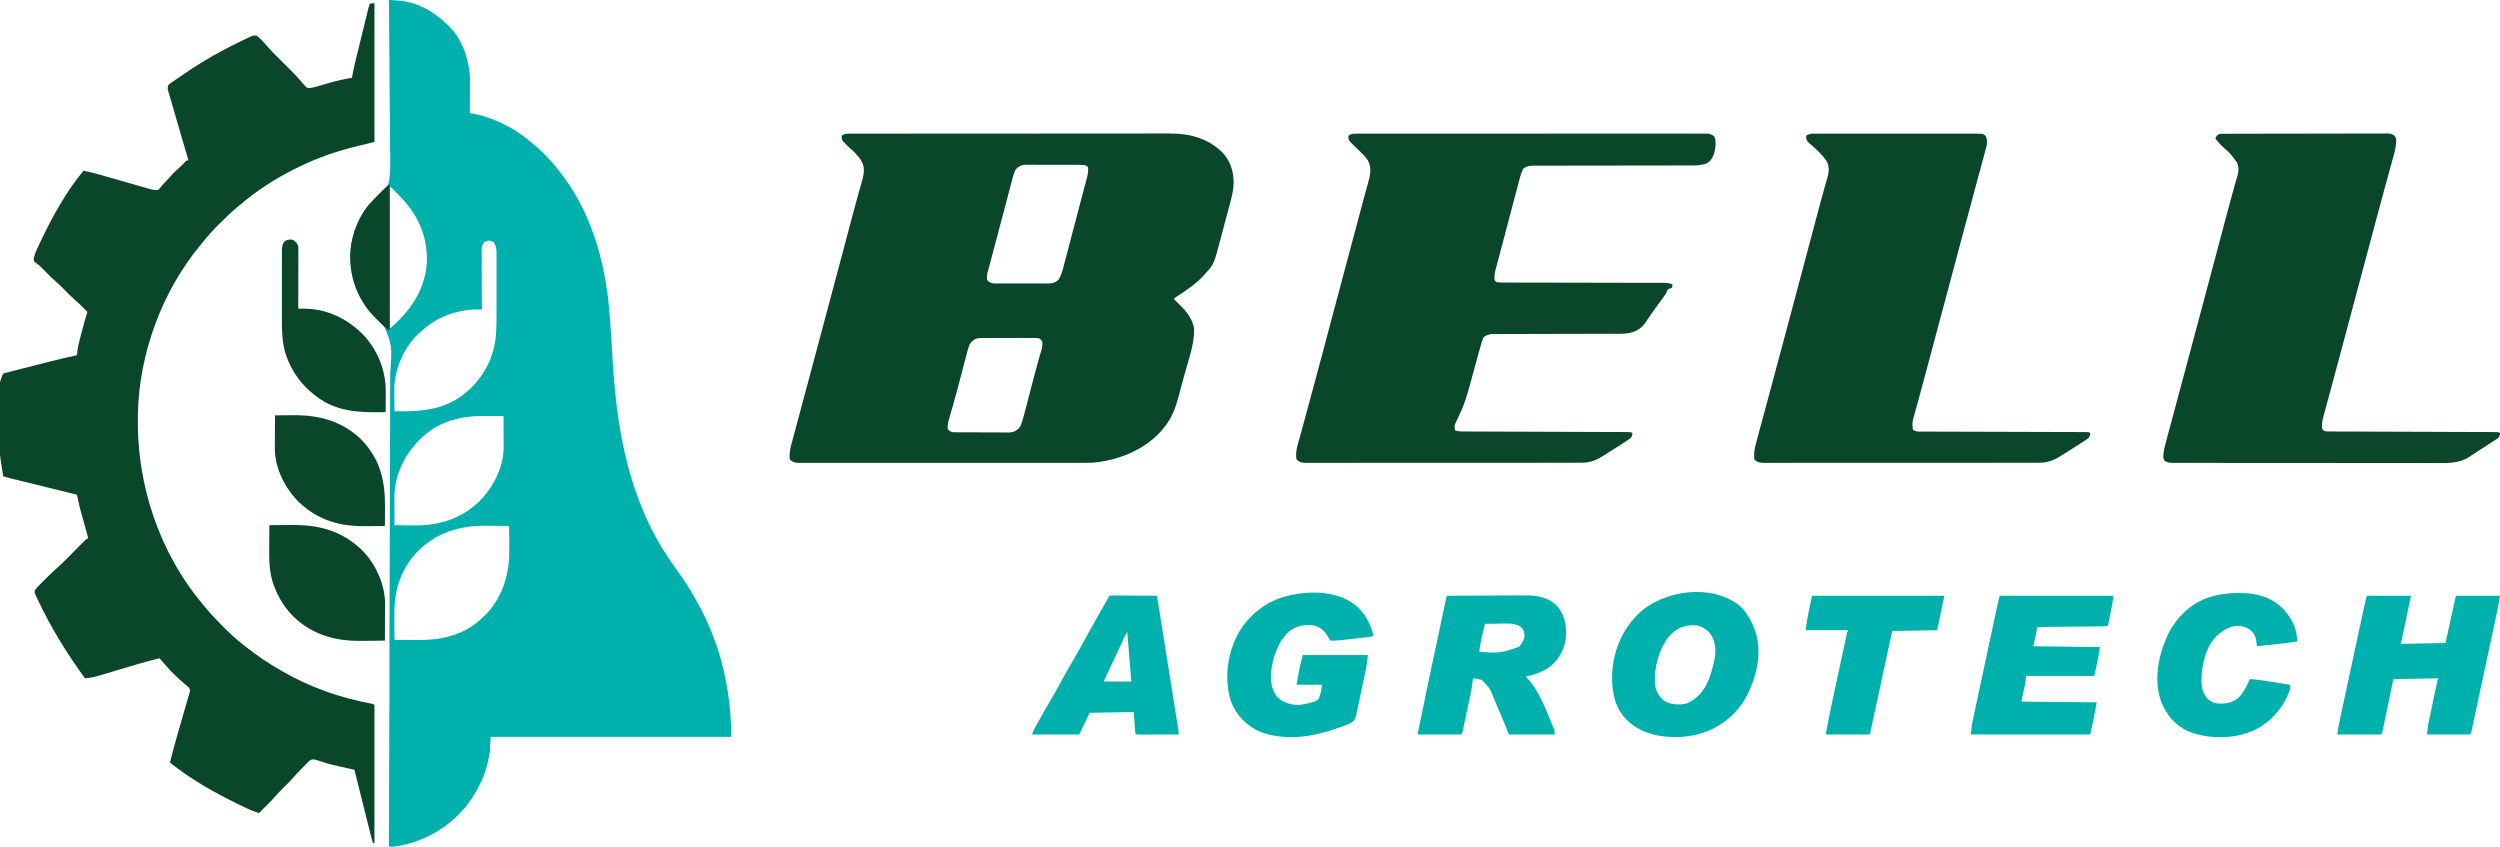
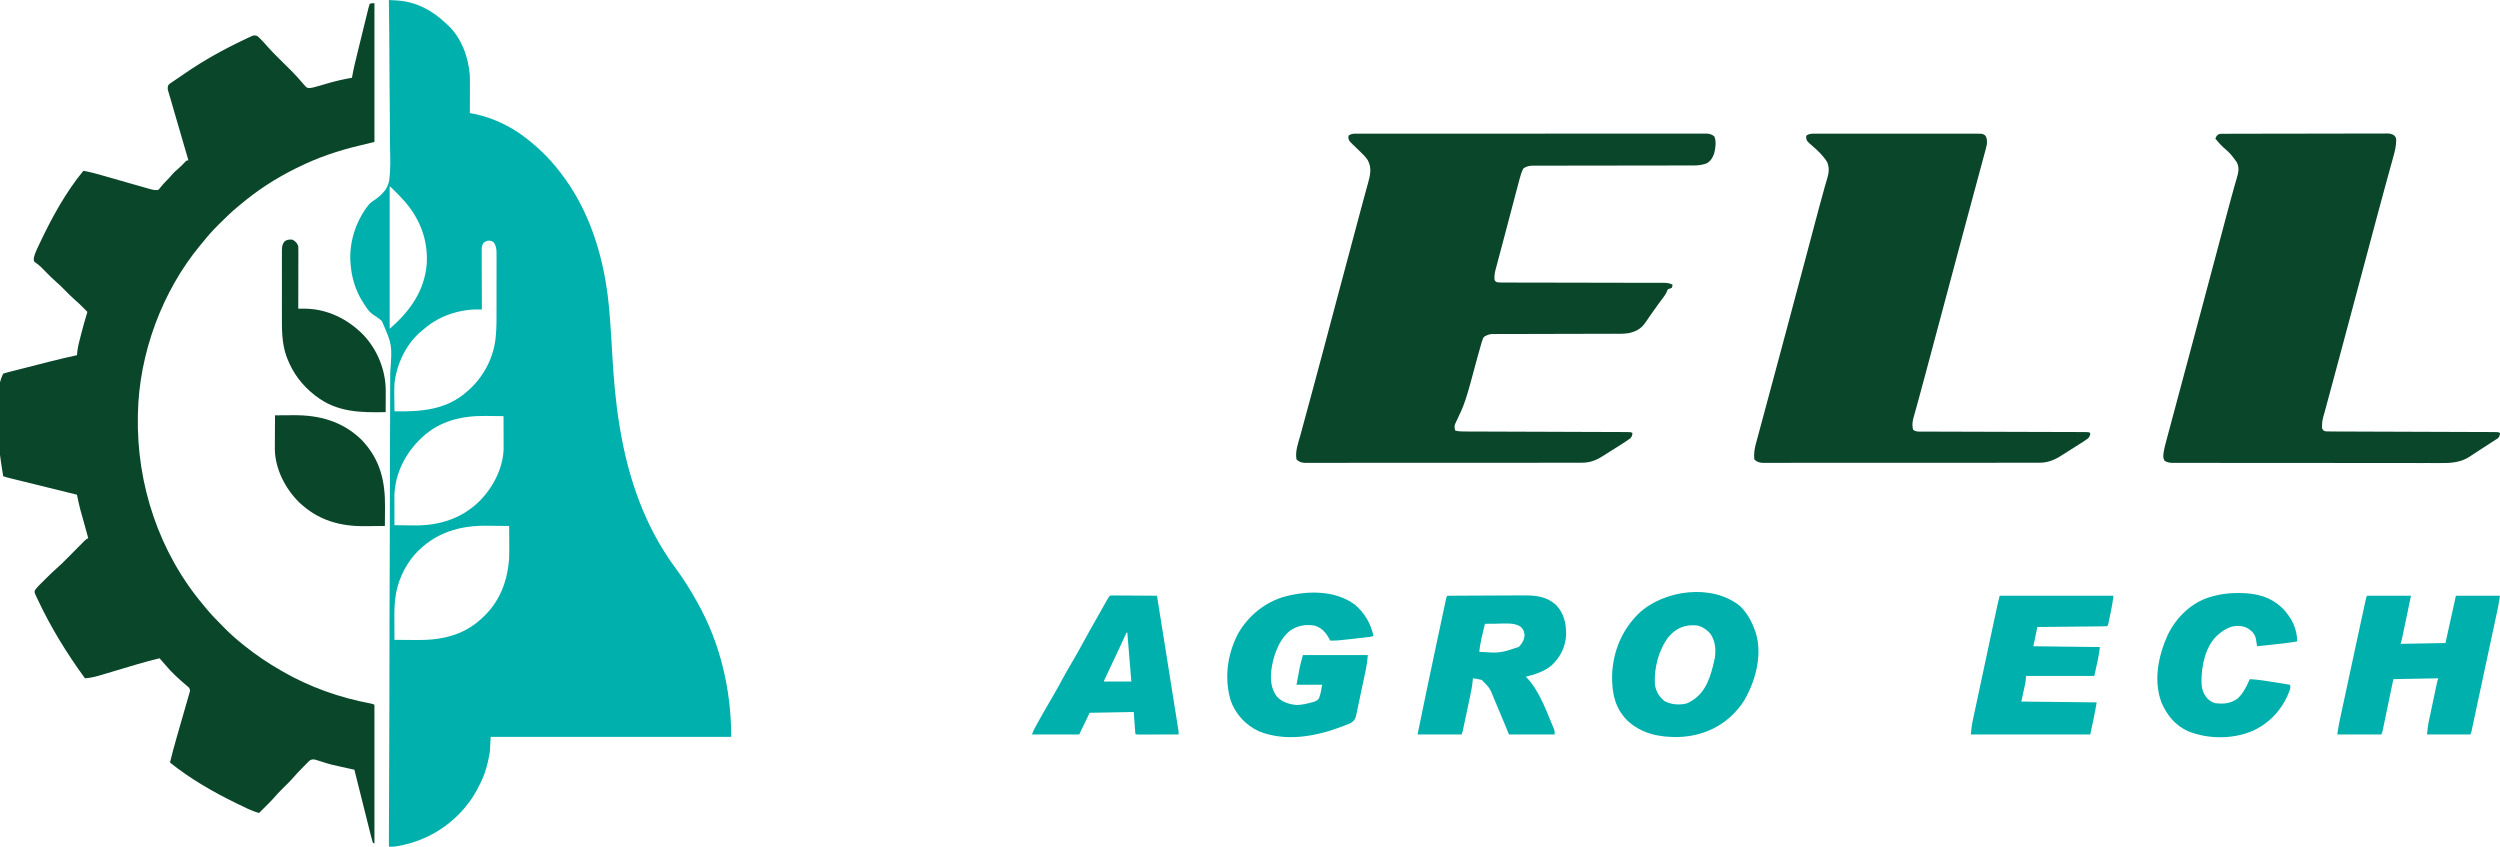
<svg xmlns="http://www.w3.org/2000/svg" version="1.1" width="3118" height="1056">
  <path d="M0 0 C2.569 0.149 5.137 0.301 7.705 0.455 C8.429 0.496 9.152 0.538 9.898 0.581 C33.677 2.02 53.957 12.711 71 29 C71.675 29.601 72.351 30.201 73.047 30.82 C90.413 46.867 99.154 70.869 101 94 C101.123 97.721 101.117 101.437 101.098 105.16 C101.096 106.706 101.096 106.706 101.093 108.283 C101.088 111.543 101.075 114.803 101.062 118.062 C101.057 120.286 101.053 122.509 101.049 124.732 C101.038 130.155 101.021 135.577 101 141 C101.67 141.129 102.34 141.258 103.03 141.392 C104.362 141.652 104.362 141.652 105.72 141.918 C106.597 142.089 107.473 142.259 108.376 142.435 C129.033 146.882 151.255 157.196 168 170 C168.536 170.4 169.071 170.8 169.623 171.212 C188.905 185.642 205.037 202.406 219 222 C219.425 222.589 219.85 223.179 220.288 223.786 C253.136 269.693 269.272 326.784 274.461 382.379 C274.524 383.055 274.588 383.731 274.653 384.427 C275.723 395.925 276.541 407.432 277.246 418.957 C277.296 419.765 277.345 420.574 277.396 421.407 C277.851 428.868 278.294 436.33 278.727 443.792 C280.439 473.167 282.893 502.454 287.75 531.5 C287.933 532.613 287.933 532.613 288.12 533.748 C298.593 596.906 319.448 657.25 357.821 708.953 C367.542 722.086 376.041 735.733 384 750 C384.423 750.752 384.846 751.505 385.281 752.28 C413.654 803.118 427 861.004 427 919 C328 919 229 919 127 919 C126.67 924.94 126.34 930.88 126 937 C125.375 940.99 124.725 944.779 123.812 948.688 C123.59 949.662 123.368 950.636 123.139 951.64 C121.196 959.808 118.656 967.421 115 975 C114.643 975.747 114.286 976.495 113.917 977.265 C108.651 988.123 102.864 997.825 95 1007 C94.571 1007.506 94.142 1008.012 93.7 1008.533 C71.317 1034.724 40.102 1051.35 6 1056 C4 1056.019 2 1056.022 0 1056 C0.003 1055.444 0.005 1054.889 0.008 1054.316 C0.286 993.791 0.537 933.266 0.646 872.741 C0.647 871.836 0.649 870.931 0.65 869.999 C0.686 850.332 0.716 830.665 0.741 810.998 C0.754 801.353 0.767 791.707 0.781 782.062 C0.783 780.622 0.783 780.622 0.785 779.154 C0.831 748.072 0.947 716.991 1.101 685.909 C1.259 653.956 1.344 622.002 1.339 590.048 C1.339 585.53 1.339 581.011 1.339 576.493 C1.34 575.603 1.34 574.714 1.34 573.798 C1.344 559.512 1.423 545.227 1.531 530.942 C1.639 516.562 1.665 502.184 1.611 487.804 C1.584 480.018 1.592 472.237 1.7 464.452 C4.203 430.216 4.203 430.216 -8.661 400.515 C-12.224 397.175 -16.194 394.532 -20.333 391.955 C-25.011 388.526 -27.924 383.845 -31 379 C-31.635 378.013 -32.271 377.026 -32.925 376.01 C-42.362 361.035 -47.116 343.603 -48 326 C-48.041 325.313 -48.083 324.626 -48.125 323.918 C-48.881 299.194 -40.269 274.348 -24.935 255.015 C-22.716 252.704 -20.36 251.098 -17.697 249.319 C-9.188 243.19 -1.889 236.499 0.256 225.855 C2.383 211.441 1.736 196.643 1.433 182.124 C1.322 175.708 1.338 169.293 1.34 162.877 C1.327 152.132 1.237 141.391 1.087 130.646 C0.933 119.593 0.826 108.54 0.781 97.485 C0.778 96.801 0.776 96.117 0.773 95.412 C0.759 91.979 0.746 88.545 0.734 85.112 C0.631 56.739 0.367 28.37 0 0 Z M1 233 C1 291.41 1 349.82 1 410 C26.08 388.503 44.353 362.976 47.223 329.389 C48.989 299.657 39.103 273.475 19.748 251.21 C14.112 244.882 8.195 238.782 2 233 C1.67 233 1.34 233 1 233 Z M118 303 C115.485 306.644 115.731 310.446 115.773 314.706 C115.773 315.477 115.772 316.248 115.772 317.043 C115.773 319.586 115.789 322.129 115.805 324.672 C115.808 326.437 115.811 328.203 115.813 329.968 C115.821 334.611 115.841 339.253 115.863 343.896 C115.883 348.635 115.892 353.374 115.902 358.113 C115.924 367.409 115.958 376.704 116 386 C115.189 385.994 114.379 385.989 113.544 385.983 C112.473 385.979 111.403 385.974 110.3 385.97 C108.713 385.962 108.713 385.962 107.094 385.953 C102.886 386.017 98.833 386.498 94.688 387.188 C93.876 387.322 93.064 387.457 92.227 387.595 C73.937 390.828 56.914 398.627 43 411 C42.258 411.601 41.515 412.201 40.75 412.82 C21.614 428.7 9.84 453.579 7 478 C6.589 484.162 6.71 490.329 6.812 496.5 C6.828 498.113 6.841 499.727 6.854 501.34 C6.886 505.227 6.937 509.113 7 513 C41.122 513.589 72.617 511.217 99 487 C99.926 486.156 100.851 485.311 101.805 484.441 C119.198 467.843 130.646 445.426 133.116 421.457 C133.2 420.645 133.284 419.833 133.37 418.997 C134.365 408.351 134.289 397.691 134.266 387.008 C134.267 384.76 134.269 382.512 134.271 380.265 C134.274 375.597 134.27 370.93 134.261 366.262 C134.249 360.283 134.256 354.303 134.268 348.324 C134.275 343.701 134.273 339.079 134.268 334.457 C134.266 332.251 134.268 330.044 134.273 327.838 C134.278 324.768 134.27 321.699 134.259 318.629 C134.263 317.723 134.267 316.817 134.271 315.884 C134.236 310.655 133.879 306.63 130.75 302.25 C126.166 298.976 122.218 299.602 118 303 Z M42 545 C41.501 545.463 41.003 545.926 40.489 546.403 C20.79 564.865 7.921 590.05 6.914 617.341 C6.886 619.771 6.887 622.199 6.902 624.629 C6.904 625.504 6.905 626.379 6.907 627.281 C6.912 630.041 6.925 632.802 6.938 635.562 C6.943 637.449 6.947 639.335 6.951 641.221 C6.962 645.814 6.979 650.407 7 655 C12.758 655.101 18.515 655.172 24.273 655.22 C26.222 655.24 28.171 655.267 30.12 655.302 C61.226 655.848 89.109 647.746 112 626 C129.094 609.299 142.18 584.979 143.087 560.68 C143.115 558.016 143.112 555.355 143.098 552.691 C143.096 551.725 143.095 550.758 143.093 549.762 C143.088 546.695 143.075 543.629 143.062 540.562 C143.057 538.475 143.053 536.387 143.049 534.299 C143.038 529.199 143.021 524.1 143 519 C137.472 518.925 131.945 518.871 126.417 518.835 C124.544 518.82 122.672 518.8 120.8 518.774 C91.815 518.377 63.786 524.675 42 545 Z M32.375 691.422 C18.885 706.9 10.106 726.807 7.875 747.188 C7.791 747.952 7.707 748.717 7.621 749.505 C6.658 759.199 6.783 768.895 6.875 778.625 C6.885 780.518 6.894 782.411 6.902 784.305 C6.924 788.87 6.958 793.435 7 798 C13.828 798.077 20.655 798.129 27.483 798.165 C29.799 798.18 32.115 798.2 34.431 798.226 C64.476 798.557 92.234 792.908 115 772 C115.486 771.562 115.971 771.124 116.472 770.673 C138.154 750.94 148.102 724.857 150 696 C150.271 688.939 150.194 681.877 150.125 674.812 C150.115 672.972 150.106 671.132 150.098 669.291 C150.076 664.861 150.042 660.43 150 656 C143.388 655.897 136.776 655.828 130.164 655.78 C127.924 655.76 125.684 655.733 123.444 655.698 C87.906 655.157 57.041 664.408 32.375 691.422 Z " fill="#00B0AD" transform="translate(485,0)" />
  <path d="M0 0 C0 57.09 0 114.18 0 173 C-13.165 176.291 -13.165 176.291 -18.172 177.438 C-45.202 183.79 -71.111 192.598 -96 205 C-96.973 205.481 -97.945 205.962 -98.947 206.457 C-123.389 218.622 -146.164 233.325 -167 251 C-168.452 252.176 -168.452 252.176 -169.934 253.375 C-178.181 260.132 -185.763 267.548 -193.312 275.062 C-193.824 275.569 -194.336 276.076 -194.863 276.598 C-201.715 283.395 -207.993 290.431 -214 298 C-214.976 299.174 -215.956 300.345 -216.941 301.512 C-264.832 359.114 -293.576 437.084 -295 512 C-295.02 512.887 -295.041 513.774 -295.062 514.688 C-296.78 600.098 -268.498 685.561 -213 751 C-212.228 751.956 -211.456 752.913 -210.66 753.898 C-203.751 762.35 -196.132 770.084 -188.438 777.812 C-187.907 778.348 -187.376 778.884 -186.83 779.436 C-179.89 786.429 -172.75 792.896 -165 799 C-163.843 799.941 -162.686 800.884 -161.531 801.828 C-147.486 813.05 -132.6 823.072 -117 832 C-116.278 832.42 -115.557 832.839 -114.813 833.271 C-80.852 852.949 -43.489 866.097 -4.971 873.374 C-2 874 -2 874 0 875 C0 932.09 0 989.18 0 1048 C-0.66 1047.67 -1.32 1047.34 -2 1047 C-2.879 1044.18 -3.635 1041.398 -4.338 1038.533 C-4.563 1037.645 -4.788 1036.758 -5.019 1035.843 C-5.763 1032.896 -6.495 1029.946 -7.227 1026.996 C-7.739 1024.957 -8.251 1022.918 -8.765 1020.88 C-10.117 1015.504 -11.459 1010.126 -12.799 1004.747 C-14.168 999.263 -15.545 993.781 -16.922 988.299 C-19.624 977.535 -22.315 966.768 -25 956 C-26.121 955.758 -26.121 955.758 -27.265 955.512 C-53.968 949.732 -53.968 949.732 -65.438 946.062 C-67.392 945.44 -69.349 944.826 -71.309 944.223 C-72.121 943.962 -72.934 943.702 -73.771 943.434 C-76.325 942.937 -77.596 943.016 -80 944 C-81.978 945.549 -81.978 945.549 -83.863 947.535 C-84.586 948.263 -85.308 948.991 -86.053 949.74 C-87.171 950.89 -87.171 950.89 -88.312 952.062 C-89.047 952.802 -89.781 953.541 -90.537 954.303 C-93.974 957.788 -97.317 961.318 -100.512 965.027 C-104.957 970.178 -109.832 974.88 -114.684 979.645 C-118.707 983.624 -122.519 987.693 -126.209 991.982 C-129.459 995.644 -132.956 999.06 -136.438 1002.5 C-137.169 1003.227 -137.901 1003.954 -138.654 1004.703 C-140.434 1006.471 -142.216 1008.237 -144 1010 C-153.005 1007.378 -161.228 1003.235 -169.625 999.125 C-170.4 998.747 -171.176 998.369 -171.975 997.979 C-201.082 983.764 -229.718 967.385 -255 947 C-252.451 936.493 -249.664 926.08 -246.657 915.696 C-245.961 913.287 -245.269 910.878 -244.578 908.468 C-242.618 901.631 -240.653 894.796 -238.677 887.964 C-237.459 883.752 -236.249 879.538 -235.045 875.323 C-234.587 873.725 -234.126 872.129 -233.661 870.533 C-233.016 868.317 -232.382 866.099 -231.751 863.88 C-231.388 862.62 -231.024 861.36 -230.65 860.062 C-229.726 856.979 -229.726 856.979 -231 854 C-232.353 852.59 -232.353 852.59 -234.125 851.188 C-243.65 843.092 -253.051 834.671 -261 825 C-262.308 823.496 -263.621 821.996 -264.938 820.5 C-265.959 819.334 -266.979 818.167 -268 817 C-278.089 819.437 -288.071 822.108 -298.01 825.096 C-300.193 825.752 -302.377 826.402 -304.562 827.051 C-310.759 828.893 -316.954 830.742 -323.147 832.599 C-326.97 833.745 -330.795 834.884 -334.621 836.017 C-336.063 836.446 -337.504 836.878 -338.944 837.313 C-346.274 839.525 -353.325 841.504 -361 842 C-383.691 810.961 -403.714 778.35 -420.062 743.5 C-420.499 742.592 -420.935 741.685 -421.384 740.749 C-421.764 739.914 -422.144 739.079 -422.535 738.219 C-422.869 737.496 -423.203 736.774 -423.547 736.029 C-424 734 -424 734 -423.387 732.046 C-421.598 729.407 -419.534 727.293 -417.273 725.043 C-416.807 724.577 -416.34 724.111 -415.86 723.631 C-414.872 722.646 -413.882 721.663 -412.889 720.683 C-411.396 719.208 -409.91 717.725 -408.426 716.24 C-404.423 712.258 -400.41 708.332 -396.135 704.641 C-392.014 701.062 -388.158 697.269 -384.324 693.387 C-383.632 692.691 -382.941 691.995 -382.228 691.279 C-380.045 689.084 -377.866 686.886 -375.688 684.688 C-372.798 681.772 -369.906 678.86 -367.012 675.949 C-366.352 675.282 -365.693 674.614 -365.014 673.926 C-364.399 673.308 -363.784 672.69 -363.151 672.053 C-362.613 671.511 -362.076 670.968 -361.522 670.408 C-360 669 -360 669 -357 667 C-358.621 661.018 -360.264 655.042 -361.938 649.074 C-362.275 647.864 -362.613 646.655 -362.961 645.408 C-363.651 642.939 -364.343 640.47 -365.039 638.002 C-365.546 636.181 -365.546 636.181 -366.062 634.324 C-366.513 632.717 -366.513 632.717 -366.973 631.077 C-368.55 625.109 -369.734 619.04 -371 613 C-372.108 612.727 -373.217 612.453 -374.359 612.172 C-384.792 609.598 -395.225 607.023 -405.657 604.446 C-411.021 603.122 -416.385 601.798 -421.749 600.475 C-426.923 599.199 -432.097 597.921 -437.271 596.643 C-439.247 596.155 -441.224 595.667 -443.2 595.18 C-445.964 594.499 -448.727 593.816 -451.49 593.133 C-452.311 592.931 -453.132 592.729 -453.979 592.521 C-457.025 591.766 -460.022 590.993 -463 590 C-468.386 557.13 -478.396 492.792 -463 462 C-460.821 461.275 -458.605 460.66 -456.379 460.092 C-455.686 459.913 -454.993 459.734 -454.279 459.549 C-451.971 458.955 -449.659 458.372 -447.348 457.789 C-445.733 457.376 -444.118 456.963 -442.504 456.548 C-439.103 455.678 -435.701 454.812 -432.297 453.951 C-427.987 452.86 -423.679 451.76 -419.372 450.657 C-416.025 449.8 -412.678 448.946 -409.33 448.093 C-407.746 447.689 -406.161 447.285 -404.577 446.881 C-393.429 444.037 -382.243 441.439 -371 439 C-370.936 438.389 -370.871 437.778 -370.805 437.148 C-370.718 436.343 -370.632 435.537 -370.542 434.708 C-370.457 433.911 -370.372 433.114 -370.285 432.293 C-369.917 429.33 -369.276 426.488 -368.547 423.594 C-368.259 422.445 -367.972 421.296 -367.676 420.112 C-367.37 418.92 -367.065 417.728 -366.75 416.5 C-366.439 415.269 -366.127 414.039 -365.806 412.771 C-363.425 403.445 -360.85 394.193 -358 385 C-359.663 383.309 -361.331 381.622 -363 379.938 C-363.458 379.472 -363.915 379.006 -364.387 378.525 C-367.122 375.771 -369.933 373.163 -372.875 370.629 C-377.844 366.327 -382.401 361.65 -387 356.961 C-390.228 353.695 -393.482 350.531 -396.965 347.535 C-401.392 343.722 -405.47 339.604 -409.562 335.438 C-410.999 333.975 -412.438 332.516 -413.879 331.059 C-414.564 330.362 -415.248 329.666 -415.954 328.949 C-418.414 326.606 -421.059 324.614 -423.863 322.699 C-425 321 -425 321 -424.851 317.718 C-424.01 314.046 -422.889 311.006 -421.297 307.598 C-421.023 307.007 -420.749 306.417 -420.467 305.808 C-419.572 303.888 -418.663 301.975 -417.75 300.062 C-417.437 299.4 -417.123 298.737 -416.8 298.054 C-402.077 266.936 -384.938 235.677 -363 209 C-354.375 210.526 -346.057 212.87 -337.65 215.286 C-335.091 216.021 -332.53 216.751 -329.969 217.479 C-322.695 219.549 -315.423 221.627 -308.153 223.71 C-303.689 224.989 -299.223 226.261 -294.755 227.53 C-293.059 228.013 -291.363 228.499 -289.668 228.987 C-287.304 229.668 -284.937 230.341 -282.569 231.012 C-281.526 231.316 -281.526 231.316 -280.461 231.626 C-276.903 232.625 -273.701 233.378 -270 233 C-268.133 231.521 -268.133 231.521 -266.625 229.438 C-264.337 226.618 -262.043 223.968 -259.438 221.438 C-257.171 219.216 -255.08 216.949 -253.062 214.5 C-250.34 211.258 -247.321 208.574 -244.094 205.844 C-241.118 203.223 -238.398 200.374 -235.664 197.504 C-234 196 -234 196 -232 196 C-232.281 195.035 -232.563 194.069 -232.853 193.075 C-235.517 183.94 -238.179 174.805 -240.841 165.669 C-242.209 160.973 -243.578 156.278 -244.947 151.582 C-246.271 147.044 -247.593 142.505 -248.915 137.966 C-249.418 136.242 -249.92 134.518 -250.423 132.794 C-251.769 128.182 -253.106 123.569 -254.434 118.953 C-254.956 117.152 -255.493 115.354 -256.032 113.558 C-256.317 112.583 -256.602 111.607 -256.895 110.603 C-257.137 109.794 -257.379 108.985 -257.629 108.152 C-258.045 105.742 -257.836 104.285 -257 102 C-255.564 100.603 -255.564 100.603 -253.711 99.336 C-253.025 98.859 -252.339 98.383 -251.633 97.891 C-250.888 97.391 -250.143 96.891 -249.375 96.375 C-248.602 95.844 -247.828 95.314 -247.031 94.767 C-245.442 93.68 -243.849 92.598 -242.253 91.521 C-240.297 90.2 -238.353 88.864 -236.414 87.52 C-212.85 71.324 -187.605 57.29 -161.75 45.125 C-160.636 44.594 -159.523 44.064 -158.375 43.517 C-157.339 43.039 -156.302 42.562 -155.234 42.07 C-154.319 41.645 -153.403 41.22 -152.46 40.782 C-149.744 39.919 -148.605 39.919 -146 41 C-143.668 43.004 -143.668 43.004 -141.188 45.562 C-140.377 46.389 -139.566 47.215 -138.73 48.066 C-136.679 50.231 -134.725 52.467 -132.781 54.728 C-129.27 58.748 -125.579 62.534 -121.781 66.281 C-121.12 66.939 -120.458 67.597 -119.776 68.275 C-117.687 70.352 -115.594 72.427 -113.5 74.5 C-110.737 77.237 -107.977 79.977 -105.219 82.719 C-104.599 83.33 -103.979 83.942 -103.34 84.572 C-98.215 89.669 -93.499 95.068 -88.812 100.566 C-88.214 101.225 -87.616 101.884 -87 102.562 C-86.402 103.244 -85.804 103.926 -85.188 104.629 C-81.931 106.67 -79.718 105.691 -76 105 C-73.615 104.388 -71.241 103.732 -68.879 103.039 C-67.516 102.646 -66.154 102.252 -64.791 101.859 C-62.691 101.248 -60.592 100.634 -58.494 100.017 C-48.407 97.059 -38.366 94.754 -28 93 C-27.862 92.135 -27.862 92.135 -27.721 91.253 C-26.112 81.805 -23.788 72.543 -21.5 63.242 C-21.059 61.444 -20.618 59.646 -20.178 57.848 C-19.259 54.104 -18.337 50.361 -17.414 46.618 C-16.229 41.813 -15.055 37.004 -13.884 32.195 C-12.98 28.493 -12.069 24.793 -11.156 21.093 C-10.719 19.32 -10.285 17.545 -9.854 15.77 C-9.254 13.303 -8.644 10.839 -8.031 8.375 C-7.855 7.638 -7.678 6.901 -7.496 6.143 C-7.059 4.412 -6.538 2.702 -6 1 C-4 0 -4 0 0 0 Z " fill="#0A462A" transform="translate(467,4)" />
-   <path d="M0 0 C0.708 -0.004 1.417 -0.007 2.146 -0.011 C4.538 -0.02 6.929 -0.015 9.321 -0.01 C11.046 -0.014 12.771 -0.018 14.495 -0.024 C19.25 -0.036 24.005 -0.036 28.759 -0.033 C33.883 -0.033 39.006 -0.044 44.129 -0.054 C54.175 -0.07 64.222 -0.076 74.269 -0.077 C82.441 -0.078 90.614 -0.082 98.786 -0.088 C121.964 -0.106 145.142 -0.115 168.32 -0.114 C170.196 -0.113 170.196 -0.113 172.11 -0.113 C173.362 -0.113 174.614 -0.113 175.904 -0.113 C196.16 -0.112 216.416 -0.131 236.671 -0.16 C257.477 -0.188 278.283 -0.202 299.089 -0.2 C310.767 -0.2 322.444 -0.205 334.121 -0.227 C344.074 -0.245 354.026 -0.249 363.978 -0.236 C369.05 -0.229 374.121 -0.229 379.193 -0.246 C383.85 -0.262 388.507 -0.259 393.165 -0.242 C394.836 -0.239 396.507 -0.242 398.178 -0.254 C423.103 -0.41 445.236 5.138 463.862 22.507 C474.596 33.704 478.793 46.595 478.725 61.813 C478.349 71.939 475.793 81.41 473.081 91.13 C471.5 96.796 469.994 102.479 468.504 108.17 C467.214 113.086 465.909 117.998 464.601 122.909 C463.947 125.369 463.298 127.83 462.653 130.293 C454.099 162.83 454.099 162.83 443.487 174.445 C442.719 175.307 442.719 175.307 441.937 176.186 C431.973 187.12 420.194 195.175 407.785 203.103 C405.963 204.285 405.963 204.285 404.112 206.257 C405.018 207.105 405.924 207.954 406.858 208.828 C417.088 218.601 427.602 229.233 429.448 243.933 C429.734 263.233 422.041 283.23 417.022 301.753 C415.948 305.719 414.887 309.689 413.829 313.659 C412.999 316.767 412.159 319.873 411.317 322.977 C410.922 324.438 410.53 325.9 410.143 327.364 C406.334 341.704 401.658 354.611 392.112 366.257 C391.445 367.087 390.779 367.918 390.092 368.773 C368.623 394.106 335.553 407.463 303.112 410.257 C297.784 410.508 292.469 410.529 287.137 410.511 C285.596 410.514 284.056 410.517 282.515 410.521 C278.331 410.529 274.147 410.525 269.963 410.519 C265.432 410.514 260.901 410.521 256.37 410.527 C247.516 410.536 238.663 410.534 229.809 410.528 C222.616 410.523 215.422 410.523 208.229 410.525 C207.203 410.525 206.177 410.526 205.12 410.526 C203.035 410.526 200.95 410.527 198.866 410.528 C179.357 410.533 159.849 410.527 140.34 410.516 C123.6 410.507 106.859 410.509 90.118 410.518 C70.66 410.529 51.201 410.533 31.743 410.527 C29.669 410.526 27.596 410.526 25.523 410.525 C24.503 410.525 23.483 410.524 22.432 410.524 C15.241 410.522 8.05 410.525 0.859 410.53 C-7.895 410.535 -16.648 410.534 -25.402 410.523 C-29.868 410.518 -34.335 410.516 -38.801 410.523 C-42.887 410.529 -46.973 410.525 -51.059 410.515 C-52.539 410.512 -54.019 410.514 -55.499 410.518 C-57.507 410.524 -59.516 410.517 -61.524 410.509 C-62.64 410.509 -63.756 410.508 -64.907 410.508 C-69.108 410.155 -71.895 409.251 -74.888 406.257 C-75.727 399.762 -74.563 393.597 -72.838 387.362 C-72.618 386.525 -72.397 385.689 -72.17 384.827 C-71.435 382.054 -70.683 379.287 -69.931 376.519 C-69.399 374.526 -68.869 372.533 -68.339 370.539 C-66.9 365.136 -65.446 359.737 -63.99 354.339 C-62.444 348.6 -60.913 342.856 -59.38 337.113 C-56.824 327.544 -54.26 317.977 -51.689 308.412 C-48.148 295.233 -44.623 282.051 -41.103 268.867 C-40.002 264.745 -38.902 260.623 -37.801 256.502 C-37.53 255.486 -37.259 254.471 -36.979 253.424 C-35.055 246.221 -33.128 239.018 -31.2 231.816 C-25.135 209.162 -19.086 186.504 -13.06 163.839 C-12.733 162.609 -12.406 161.379 -12.069 160.112 C-8.881 148.122 -5.694 136.131 -2.51 124.14 C-1.343 119.745 -0.175 115.35 0.993 110.955 C1.826 107.818 2.658 104.68 3.489 101.543 C5.912 92.407 8.366 83.283 10.943 74.189 C11.374 72.655 11.806 71.121 12.237 69.587 C13.006 66.852 13.794 64.123 14.593 61.396 C16.974 52.963 19.542 43.232 15.049 35.07 C10.943 27.78 5.411 22.435 -0.888 17.046 C-2.998 15.159 -4.961 13.207 -6.888 11.132 C-7.466 10.511 -8.043 9.89 -8.638 9.249 C-10.234 6.707 -10.352 5.206 -9.888 2.257 C-6.201 -0.201 -4.402 0.005 0 0 Z M206.42 45.365 C204.493 49.625 203.363 54.012 202.188 58.529 C201.913 59.563 201.638 60.596 201.354 61.661 C200.446 65.079 199.548 68.5 198.651 71.921 C198.018 74.313 197.384 76.704 196.749 79.095 C195.077 85.402 193.415 91.711 191.754 98.021 C190.079 104.378 188.396 110.731 186.713 117.085 C182.579 132.701 182.579 132.701 178.468 148.323 C177.195 153.173 175.909 158.019 174.583 162.855 C174.347 163.724 174.111 164.593 173.868 165.489 C173.434 167.086 172.994 168.681 172.547 170.275 C170.94 176.203 170.94 176.203 171.112 182.257 C173.819 185.393 175.53 186.173 179.634 186.765 C181.004 186.789 182.374 186.791 183.744 186.775 C184.496 186.782 185.248 186.789 186.023 186.796 C188.499 186.814 190.975 186.802 193.452 186.789 C195.179 186.791 196.906 186.795 198.633 186.8 C202.251 186.806 205.867 186.797 209.485 186.779 C214.113 186.756 218.74 186.769 223.368 186.793 C226.935 186.808 230.501 186.803 234.067 186.793 C235.773 186.79 237.479 186.793 239.185 186.802 C241.574 186.813 243.961 186.797 246.35 186.775 C247.05 186.783 247.75 186.791 248.471 186.799 C253.49 186.713 256.374 185.593 260.112 182.257 C263.79 176.872 265.344 170.591 266.949 164.351 C267.204 163.392 267.458 162.433 267.72 161.444 C268.554 158.289 269.376 155.131 270.198 151.972 C270.782 149.752 271.368 147.531 271.954 145.311 C273.494 139.465 275.025 133.615 276.553 127.765 C278.09 121.89 279.636 116.018 281.182 110.146 C284.998 95.645 284.998 95.645 288.788 81.137 C290.114 76.043 291.461 70.957 292.841 65.878 C293.121 64.838 293.4 63.798 293.688 62.727 C294.219 60.754 294.757 58.783 295.302 56.814 C296.613 51.91 297.806 47.366 297.112 42.257 C295.68 40.157 295.68 40.157 293.112 39.257 C290.495 38.962 288.117 38.837 285.501 38.853 C284.739 38.846 283.978 38.839 283.193 38.832 C280.679 38.814 278.165 38.818 275.651 38.824 C273.9 38.819 272.149 38.814 270.398 38.808 C266.727 38.799 263.057 38.801 259.387 38.811 C254.691 38.823 249.995 38.803 245.298 38.773 C241.681 38.755 238.065 38.755 234.448 38.761 C232.717 38.761 230.985 38.755 229.254 38.743 C226.83 38.728 224.406 38.738 221.981 38.756 C221.271 38.746 220.56 38.736 219.827 38.726 C213.873 38.814 210.139 40.732 206.42 45.365 Z M150.922 260.557 C148.927 263.533 148.055 266.007 147.148 269.467 C146.817 270.705 146.486 271.943 146.145 273.218 C145.797 274.571 145.448 275.924 145.1 277.277 C144.725 278.695 144.349 280.114 143.971 281.532 C142.976 285.283 141.995 289.038 141.018 292.794 C139.482 298.686 137.922 304.571 136.366 310.457 C135.787 312.652 135.211 314.848 134.636 317.043 C132.671 324.512 130.65 331.96 128.523 339.384 C128.313 340.121 128.102 340.858 127.886 341.617 C126.881 345.129 125.867 348.637 124.838 352.142 C124.48 353.385 124.122 354.628 123.753 355.908 C123.276 357.536 123.276 357.536 122.79 359.197 C122.093 362.343 121.894 365.046 122.112 368.257 C123.965 370.817 125.049 371.236 128.112 372.257 C130.487 372.363 132.865 372.406 135.242 372.418 C135.964 372.423 136.687 372.428 137.431 372.433 C139.821 372.448 142.21 372.455 144.6 372.46 C146.263 372.466 147.926 372.472 149.589 372.478 C153.076 372.488 156.564 372.494 160.052 372.498 C164.514 372.503 168.976 372.527 173.438 372.555 C176.874 372.574 180.31 372.579 183.746 372.581 C185.39 372.584 187.035 372.592 188.679 372.605 C190.984 372.622 193.289 372.62 195.593 372.614 C196.903 372.617 198.213 372.621 199.563 372.625 C204.677 372.095 207.78 370.628 211.36 366.942 C213.234 364.069 214.196 361.597 215.134 358.303 C215.465 357.156 215.795 356.008 216.136 354.826 C216.458 353.648 216.78 352.47 217.112 351.257 C217.414 350.155 217.716 349.054 218.027 347.919 C218.956 344.458 219.859 340.992 220.756 337.523 C221.266 335.571 221.775 333.618 222.284 331.666 C223.167 328.28 224.045 324.894 224.924 321.507 C226.132 316.856 227.342 312.204 228.555 307.554 C228.897 306.244 229.238 304.934 229.579 303.624 C231.379 296.71 233.22 289.812 235.184 282.943 C235.51 281.799 235.837 280.655 236.174 279.477 C236.788 277.343 237.41 275.212 238.039 273.083 C240.148 266.276 240.148 266.276 240.112 259.257 C238.602 256.981 238.602 256.981 236.112 255.257 C233.46 254.867 231.225 254.719 228.577 254.756 C227.824 254.75 227.07 254.745 226.294 254.739 C223.807 254.727 221.321 254.743 218.834 254.761 C217.103 254.761 215.372 254.76 213.641 254.757 C210.014 254.755 206.387 254.768 202.76 254.791 C198.114 254.819 193.47 254.816 188.825 254.804 C185.25 254.797 181.675 254.804 178.101 254.817 C176.388 254.821 174.676 254.822 172.963 254.818 C170.567 254.815 168.172 254.831 165.776 254.853 C164.718 254.846 164.718 254.846 163.639 254.84 C157.856 254.927 154.864 256.418 150.922 260.557 Z " fill="#0A462A" transform="translate(1059.888,166.743)" />
  <path d="M0 0 C1.138 -0.005 1.138 -0.005 2.298 -0.01 C4.86 -0.018 7.421 -0.012 9.983 -0.006 C11.83 -0.009 13.677 -0.013 15.524 -0.018 C20.615 -0.028 25.707 -0.026 30.798 -0.022 C36.283 -0.019 41.768 -0.028 47.253 -0.036 C58.004 -0.048 68.756 -0.05 79.508 -0.048 C88.244 -0.046 96.98 -0.048 105.716 -0.052 C106.957 -0.053 108.199 -0.053 109.478 -0.054 C112 -0.055 114.522 -0.056 117.043 -0.058 C133.986 -0.065 150.929 -0.069 167.871 -0.065 C168.866 -0.065 168.866 -0.065 169.88 -0.065 C173.24 -0.064 176.6 -0.063 179.96 -0.062 C180.628 -0.062 181.295 -0.062 181.982 -0.062 C183.332 -0.061 184.681 -0.061 186.031 -0.061 C207.031 -0.055 228.03 -0.063 249.03 -0.082 C272.611 -0.102 296.192 -0.113 319.773 -0.109 C332.263 -0.107 344.753 -0.11 357.244 -0.124 C367.877 -0.136 378.51 -0.137 389.143 -0.125 C394.572 -0.119 400 -0.118 405.428 -0.13 C410.394 -0.141 415.359 -0.138 420.325 -0.124 C422.125 -0.121 423.925 -0.124 425.725 -0.132 C428.165 -0.142 430.605 -0.133 433.045 -0.12 C433.75 -0.128 434.454 -0.135 435.18 -0.142 C439.494 -0.094 442.213 0.619 445.648 3.254 C448.582 9.122 447.141 18.514 445.523 24.692 C443.631 30.017 440.932 34.688 435.673 37.196 C430.146 39.053 425.256 39.683 419.444 39.633 C418.563 39.638 417.681 39.642 416.773 39.647 C413.844 39.658 410.915 39.649 407.985 39.639 C405.876 39.643 403.766 39.649 401.656 39.656 C397.125 39.667 392.594 39.67 388.063 39.665 C380.898 39.658 373.734 39.674 366.57 39.694 C350.073 39.735 333.577 39.746 317.08 39.757 C301.95 39.768 286.819 39.784 271.689 39.825 C264.566 39.844 257.444 39.847 250.321 39.84 C245.893 39.839 241.466 39.85 237.039 39.864 C234.985 39.868 232.932 39.867 230.878 39.86 C228.076 39.851 225.274 39.861 222.471 39.876 C221.658 39.869 220.846 39.862 220.008 39.855 C215.18 39.904 211.803 40.528 207.648 43.254 C205.189 47.806 203.889 52.584 202.57 57.571 C202.384 58.27 202.198 58.968 202.006 59.688 C201.393 61.991 200.788 64.297 200.183 66.602 C199.749 68.24 199.315 69.877 198.88 71.514 C197.723 75.88 196.571 80.248 195.422 84.615 C194.236 89.118 193.046 93.62 191.856 98.122 C190.206 104.37 188.558 110.62 186.913 116.87 C184.792 124.924 182.661 132.976 180.513 141.023 C179.369 145.309 178.232 149.597 177.097 153.886 C176.594 155.783 176.087 157.68 175.578 159.576 C174.889 162.144 174.211 164.714 173.535 167.286 C173.339 168.005 173.143 168.724 172.942 169.465 C171.813 173.817 171.218 177.765 171.648 182.254 C172.572 184.096 172.572 184.096 174.648 185.254 C177.537 185.551 180.21 185.662 183.1 185.64 C183.973 185.645 184.845 185.65 185.745 185.656 C188.681 185.67 191.617 185.662 194.554 185.655 C196.655 185.661 198.755 185.668 200.856 185.676 C205.386 185.691 209.915 185.697 214.445 185.696 C221.604 185.694 228.763 185.713 235.923 185.736 C249.83 185.777 263.736 185.795 277.643 185.812 C295.338 185.834 313.032 185.868 330.727 185.919 C337.846 185.939 344.966 185.949 352.086 185.95 C356.513 185.953 360.94 185.964 365.368 185.977 C367.423 185.981 369.479 185.982 371.534 185.979 C374.337 185.976 377.14 185.984 379.943 185.996 C381.167 185.99 381.167 185.99 382.416 185.984 C386.597 186.015 389.889 186.363 393.648 188.254 C393.461 190.129 393.461 190.129 392.648 192.254 C391.844 192.564 391.039 192.873 390.211 193.192 C389.365 193.543 388.519 193.893 387.648 194.254 C387.366 194.962 387.084 195.67 386.793 196.399 C385.335 200.036 383.123 202.91 380.773 206.004 C379.778 207.337 378.785 208.67 377.793 210.004 C377.277 210.698 376.761 211.392 376.229 212.106 C373.585 215.7 371.025 219.353 368.461 223.004 C367.954 223.719 367.447 224.434 366.925 225.17 C364.718 228.284 362.552 231.402 360.465 234.598 C354.726 243.189 348.634 246.641 338.574 248.823 C332.116 249.775 325.539 249.537 319.024 249.526 C317.348 249.53 315.672 249.535 313.996 249.542 C310.401 249.553 306.806 249.559 303.212 249.559 C297.526 249.561 291.84 249.579 286.154 249.6 C272.038 249.649 257.921 249.68 243.805 249.701 C232.82 249.718 221.836 249.741 210.851 249.785 C205.201 249.806 199.55 249.814 193.899 249.812 C190.385 249.814 186.871 249.828 183.357 249.845 C181.729 249.851 180.101 249.851 178.474 249.846 C176.249 249.84 174.025 249.852 171.801 249.869 C169.935 249.872 169.935 249.872 168.032 249.875 C164.284 250.295 161.86 251.31 158.648 253.254 C157.25 255.124 157.25 255.124 156.558 257.415 C156.245 258.307 155.932 259.199 155.61 260.118 C153.854 265.846 152.249 271.607 150.702 277.394 C135.033 335.825 135.033 335.825 122.374 362.25 C121.327 365.142 121.76 367.367 122.648 370.254 C126.855 371.429 130.939 371.404 135.278 371.406 C136.158 371.41 137.038 371.414 137.945 371.419 C140.899 371.432 143.853 371.438 146.807 371.444 C148.922 371.452 151.038 371.46 153.154 371.469 C157.711 371.487 162.269 371.502 166.827 371.515 C174.028 371.535 181.229 371.563 188.429 371.592 C205.012 371.657 221.594 371.712 238.177 371.767 C253.378 371.818 268.579 371.871 283.781 371.932 C290.945 371.96 298.11 371.984 305.275 372.004 C309.723 372.017 314.171 372.035 318.619 372.053 C320.689 372.061 322.758 372.067 324.828 372.071 C327.643 372.077 330.458 372.089 333.272 372.103 C334.1 372.103 334.928 372.104 335.782 372.104 C341.42 372.14 341.42 372.14 343.648 373.254 C343.342 376.331 343.043 377.864 340.812 380.071 C339.974 380.647 339.137 381.223 338.273 381.817 C337.286 382.498 336.298 383.178 335.281 383.879 C328.532 388.33 321.678 392.616 314.817 396.892 C312.964 398.056 311.126 399.237 309.297 400.438 C299.823 406.643 291.887 410.376 280.38 410.383 C279.134 410.386 277.889 410.39 276.606 410.393 C275.231 410.391 273.857 410.39 272.483 410.388 C271.017 410.39 269.551 410.392 268.085 410.395 C264.061 410.401 260.037 410.401 256.012 410.4 C251.671 410.4 247.329 410.405 242.988 410.41 C234.484 410.418 225.981 410.421 217.478 410.422 C210.568 410.422 203.659 410.424 196.749 410.427 C177.165 410.436 157.581 410.441 137.997 410.44 C136.941 410.44 135.886 410.44 134.798 410.44 C133.212 410.44 133.212 410.44 131.595 410.44 C114.453 410.439 97.311 410.449 80.168 410.463 C62.573 410.477 44.977 410.484 27.381 410.483 C17.5 410.483 7.619 410.486 -2.262 410.497 C-10.672 410.506 -19.082 410.508 -27.492 410.501 C-31.784 410.498 -36.076 410.498 -40.368 410.506 C-44.295 410.514 -48.223 410.513 -52.15 410.504 C-53.572 410.503 -54.995 410.504 -56.417 410.51 C-58.348 410.517 -60.279 410.511 -62.209 410.503 C-63.282 410.504 -64.356 410.504 -65.461 410.504 C-69.615 410.145 -72.393 409.214 -75.352 406.254 C-77.272 396.202 -73.11 385.498 -70.465 375.919 C-69.939 373.971 -69.413 372.024 -68.889 370.075 C-67.758 365.881 -66.619 361.69 -65.473 357.5 C-63.631 350.765 -61.808 344.025 -59.988 337.284 C-58.07 330.181 -56.152 323.078 -54.226 315.977 C-49.793 299.62 -45.403 283.251 -41.051 266.872 C-40.605 265.192 -40.605 265.192 -40.15 263.479 C-38.649 257.829 -37.149 252.18 -35.65 246.53 C-32.644 235.201 -29.631 223.874 -26.617 212.547 C-26.319 211.427 -26.021 210.307 -25.714 209.153 C-18.139 180.676 -10.528 152.209 -2.91 123.744 C-2.637 122.725 -2.364 121.705 -2.083 120.655 C-1.543 118.638 -1.003 116.621 -0.463 114.604 C0.822 109.804 2.105 105.005 3.384 100.204 C3.87 98.381 4.356 96.557 4.842 94.733 C5.077 93.852 5.312 92.97 5.554 92.062 C6.927 86.921 8.321 81.787 9.734 76.657 C10.6 73.51 11.457 70.361 12.313 67.212 C12.706 65.777 13.103 64.344 13.504 62.912 C16.519 52.168 18.996 42.899 13.364 32.75 C10.148 28.072 6.134 24.266 2.023 20.379 C0.321 18.738 -1.38 17.095 -3.078 15.45 C-3.827 14.738 -4.575 14.027 -5.346 13.294 C-10.193 8.365 -10.193 8.365 -10.727 4.629 C-10.541 3.454 -10.541 3.454 -10.352 2.254 C-6.747 -0.149 -4.162 -0.026 0 0 Z " fill="#0A462A" transform="translate(1692.352,166.746)" />
  <path d="M0 0 C0.88 -0.004 1.76 -0.007 2.667 -0.011 C5.635 -0.022 8.602 -0.026 11.569 -0.03 C13.689 -0.036 15.809 -0.043 17.929 -0.05 C23.702 -0.067 29.475 -0.078 35.248 -0.086 C38.852 -0.091 42.455 -0.097 46.059 -0.103 C57.327 -0.123 68.595 -0.137 79.862 -0.145 C92.884 -0.155 105.905 -0.181 118.927 -0.222 C128.982 -0.252 139.037 -0.267 149.093 -0.27 C155.103 -0.272 161.113 -0.281 167.123 -0.306 C172.776 -0.33 178.428 -0.334 184.081 -0.324 C186.158 -0.323 188.234 -0.329 190.311 -0.343 C193.143 -0.361 195.973 -0.354 198.805 -0.341 C199.629 -0.352 200.454 -0.363 201.303 -0.374 C205.249 -0.329 207.169 -0.116 210.605 2.016 C213.122 4.714 213.211 5.982 213.092 9.63 C212.805 16.167 211.388 22.153 209.605 28.425 C209.117 30.213 209.117 30.213 208.619 32.038 C207.902 34.66 207.179 37.28 206.447 39.899 C205.239 44.225 204.053 48.557 202.87 52.89 C201.558 57.695 200.245 62.499 198.926 67.302 C195.343 80.35 191.826 93.414 188.335 106.487 C188.066 107.494 187.797 108.501 187.52 109.538 C186.132 114.739 184.745 119.939 183.358 125.14 C180.765 134.862 178.166 144.582 175.568 154.302 C174.389 158.714 173.21 163.127 172.031 167.539 C167.629 184.013 163.225 200.486 158.819 216.959 C155.973 227.601 153.129 238.243 150.287 248.885 C149.186 253.009 148.085 257.133 146.984 261.257 C146.715 262.262 146.446 263.268 146.17 264.304 C142.778 277.003 139.371 289.697 135.944 302.386 C134.263 308.611 132.588 314.838 130.913 321.066 C129.601 325.948 128.28 330.827 126.954 335.705 C126.154 338.654 125.362 341.604 124.571 344.555 C124.209 345.901 123.844 347.246 123.475 348.59 C120.803 357.738 120.803 357.738 120.593 367.147 C122.315 370.396 122.315 370.396 125.593 371.147 C128.437 371.251 131.258 371.298 134.102 371.299 C134.982 371.303 135.861 371.307 136.766 371.311 C139.724 371.325 142.681 371.331 145.638 371.337 C147.754 371.345 149.869 371.353 151.984 371.362 C156.545 371.38 161.106 371.395 165.666 371.408 C172.871 371.428 180.076 371.455 187.281 371.484 C203.874 371.549 220.468 371.605 237.061 371.66 C252.269 371.711 267.477 371.764 282.685 371.825 C289.854 371.853 297.023 371.877 304.192 371.897 C308.643 371.91 313.094 371.927 317.545 371.946 C319.617 371.954 321.688 371.96 323.759 371.964 C326.576 371.97 329.393 371.982 332.21 371.996 C333.453 371.996 333.453 371.996 334.722 371.997 C340.365 372.033 340.365 372.033 342.593 373.147 C342.275 376.078 342.061 377.694 339.905 379.78 C338.761 380.519 338.761 380.519 337.593 381.272 C336.688 381.866 335.783 382.461 334.851 383.073 C333.776 383.757 332.701 384.442 331.593 385.147 C330.298 385.993 329.003 386.841 327.71 387.69 C324.09 390.061 320.448 392.395 316.801 394.724 C314.653 396.109 312.524 397.519 310.398 398.936 C309.046 399.819 307.695 400.702 306.343 401.585 C305.755 401.985 305.167 402.386 304.561 402.799 C294.09 409.543 282.722 410.738 270.548 410.642 C269.072 410.645 267.596 410.65 266.12 410.656 C262.1 410.669 258.08 410.657 254.06 410.641 C249.711 410.628 245.362 410.638 241.013 410.645 C232.51 410.655 224.007 410.643 215.504 410.625 C205.6 410.604 195.695 410.604 185.791 410.605 C168.123 410.606 150.455 410.588 132.787 410.559 C115.643 410.531 98.5 410.516 81.356 410.518 C80.299 410.518 79.241 410.518 78.152 410.518 C77.097 410.518 76.042 410.518 74.954 410.518 C55.426 410.52 35.898 410.508 16.37 410.49 C9.465 410.484 2.559 410.482 -4.346 410.481 C-12.754 410.48 -21.162 410.471 -29.57 410.452 C-33.86 410.443 -38.15 410.437 -42.44 410.439 C-46.366 410.442 -50.291 410.435 -54.216 410.42 C-55.637 410.416 -57.059 410.416 -58.481 410.42 C-60.41 410.424 -62.339 410.414 -64.268 410.404 C-65.341 410.403 -66.413 410.402 -67.518 410.4 C-70.539 410.136 -72.702 409.499 -75.407 408.147 C-78.103 404.42 -77.389 401.169 -76.844 396.821 C-76.167 392.674 -75.166 388.66 -74.06 384.609 C-73.7 383.252 -73.7 383.252 -73.332 381.867 C-72.534 378.869 -71.724 375.873 -70.915 372.878 C-70.34 370.727 -69.766 368.577 -69.192 366.426 C-67.639 360.61 -66.077 354.796 -64.513 348.983 C-62.858 342.826 -61.212 336.666 -59.565 330.507 C-56.844 320.333 -54.118 310.16 -51.389 299.988 C-47.749 286.425 -44.118 272.859 -40.493 259.292 C-39.939 257.219 -39.385 255.147 -38.832 253.074 C-38.008 249.993 -37.185 246.911 -36.361 243.829 C-34.449 236.672 -32.534 229.515 -30.619 222.359 C-24.579 199.783 -18.555 177.202 -12.552 154.616 C-12.223 153.38 -11.895 152.145 -11.556 150.871 C-8.351 138.815 -5.147 126.758 -1.947 114.7 C-0.775 110.285 0.399 105.87 1.572 101.455 C2.404 98.322 3.234 95.189 4.063 92.056 C6.384 83.31 8.728 74.576 11.232 65.882 C11.528 64.845 11.528 64.845 11.83 63.788 C12.707 60.723 13.595 57.664 14.515 54.613 C16.476 47.813 17.576 42.288 14.394 35.643 C13.657 34.624 13.657 34.624 12.905 33.585 C12.363 32.833 11.82 32.082 11.261 31.307 C10.71 30.594 10.16 29.882 9.593 29.147 C9.115 28.527 8.636 27.907 8.144 27.268 C5 23.418 1.479 20.265 -2.305 17.057 C-5.987 13.711 -9.183 9.928 -12.407 6.147 C-9.922 -0.776 -6.807 -0.002 0 0 Z " fill="#0A462A" transform="translate(2775.407,166.853)" />
  <path d="M0 0 C0.882 -0.003 1.764 -0.006 2.672 -0.009 C5.639 -0.017 8.605 -0.011 11.571 -0.005 C13.693 -0.008 15.815 -0.011 17.937 -0.015 C23.71 -0.025 29.482 -0.021 35.255 -0.015 C41.288 -0.01 47.322 -0.014 53.355 -0.017 C63.489 -0.021 73.623 -0.016 83.758 -0.007 C95.483 0.004 107.207 0.001 118.932 -0.01 C128.988 -0.019 139.044 -0.021 149.1 -0.016 C155.111 -0.012 161.122 -0.012 167.132 -0.019 C172.784 -0.024 178.435 -0.02 184.086 -0.009 C186.163 -0.006 188.24 -0.007 190.316 -0.011 C193.146 -0.017 195.975 -0.01 198.805 0 C199.632 -0.004 200.458 -0.009 201.31 -0.014 C208.336 0.035 208.336 0.035 211.466 2.254 C214.032 5.719 213.654 9.07 213.466 13.254 C212.944 16.122 212.192 18.909 211.416 21.717 C211.195 22.544 210.975 23.37 210.747 24.221 C210.01 26.976 209.259 29.728 208.509 32.481 C207.977 34.456 207.447 36.431 206.917 38.407 C205.774 42.661 204.625 46.913 203.473 51.164 C201.627 57.971 199.794 64.781 197.962 71.592 C195.727 79.9 193.489 88.207 191.248 96.513 C187.349 110.96 183.472 125.414 179.61 139.871 C179.335 140.903 179.059 141.935 178.775 142.998 C177.391 148.182 176.006 153.367 174.622 158.552 C172.122 167.916 169.618 177.279 167.115 186.643 C165.994 190.834 164.874 195.026 163.753 199.217 C160.509 211.353 157.265 223.488 154.02 235.623 C151.9 243.554 149.779 251.485 147.659 259.416 C146.227 264.77 144.796 270.123 143.364 275.477 C143.096 276.481 142.828 277.485 142.551 278.519 C142.017 280.517 141.483 282.515 140.948 284.513 C139.653 289.355 138.36 294.197 137.072 299.04 C134.702 307.943 132.313 316.839 129.86 325.719 C128.712 329.876 127.576 334.037 126.44 338.199 C125.898 340.171 125.352 342.142 124.799 344.112 C124.037 346.832 123.292 349.556 122.552 352.281 C122.324 353.075 122.096 353.869 121.862 354.686 C120.467 359.911 120.158 363.959 121.466 369.254 C125.082 372.131 129.703 371.54 134.096 371.526 C134.976 371.531 135.856 371.536 136.762 371.541 C139.716 371.556 142.67 371.556 145.625 371.557 C147.74 371.565 149.856 371.573 151.971 371.583 C156.529 371.601 161.087 371.613 165.645 371.62 C172.846 371.632 180.046 371.657 187.247 371.684 C198.631 371.726 210.014 371.758 221.398 371.787 C241.798 371.838 262.198 371.9 282.598 371.972 C289.763 371.997 296.928 372.017 304.093 372.032 C308.541 372.042 312.989 372.056 317.437 372.071 C319.506 372.077 321.576 372.082 323.646 372.084 C326.461 372.088 329.275 372.098 332.09 372.109 C332.918 372.109 333.746 372.108 334.599 372.108 C340.238 372.14 340.238 372.14 342.466 373.254 C342.166 376.42 341.84 377.89 339.525 380.141 C338.66 380.735 337.795 381.329 336.903 381.941 C335.908 382.627 334.913 383.313 333.888 384.02 C328.831 387.353 323.692 390.556 318.532 393.727 C315.885 395.358 313.271 397.028 310.681 398.75 C300.702 405.379 291.56 410.375 279.321 410.383 C278.077 410.386 276.834 410.389 275.552 410.392 C274.175 410.391 272.798 410.389 271.421 410.388 C269.956 410.39 268.491 410.392 267.026 410.395 C262.999 410.401 258.973 410.401 254.946 410.399 C250.604 410.399 246.262 410.405 241.919 410.409 C233.413 410.418 224.906 410.42 216.399 410.421 C209.487 410.421 202.574 410.424 195.662 410.427 C176.072 410.436 156.482 410.44 136.892 410.439 C135.836 410.439 134.779 410.439 133.691 410.439 C132.634 410.439 131.576 410.439 130.486 410.439 C113.338 410.439 96.189 410.448 79.04 410.462 C61.44 410.477 43.84 410.484 26.24 410.483 C16.355 410.482 6.471 410.485 -3.414 410.496 C-11.827 410.505 -20.241 410.507 -28.654 410.5 C-32.949 410.497 -37.243 410.497 -41.537 410.506 C-45.466 410.514 -49.395 410.512 -53.324 410.504 C-54.748 410.502 -56.171 410.504 -57.594 410.509 C-59.526 410.516 -61.457 410.51 -63.389 410.503 C-64.999 410.503 -64.999 410.503 -66.643 410.504 C-70.797 410.145 -73.574 409.214 -76.534 406.254 C-77.396 399.133 -76.204 392.435 -74.3 385.602 C-74.06 384.697 -73.82 383.793 -73.573 382.86 C-72.775 379.865 -71.957 376.876 -71.14 373.887 C-70.563 371.738 -69.987 369.589 -69.413 367.439 C-67.857 361.63 -66.284 355.825 -64.708 350.021 C-63.042 343.872 -61.392 337.718 -59.741 331.565 C-57.012 321.401 -54.275 311.239 -51.532 301.079 C-47.873 287.526 -44.238 273.966 -40.616 260.402 C-40.205 258.862 -40.205 258.862 -39.785 257.29 C-38.685 253.172 -37.586 249.055 -36.486 244.937 C-34.575 237.779 -32.662 230.622 -30.746 223.465 C-24.705 200.889 -18.682 178.309 -12.679 155.723 C-12.35 154.487 -12.022 153.251 -11.683 151.978 C-8.478 139.921 -5.274 127.865 -2.074 115.806 C-0.902 111.391 0.272 106.977 1.445 102.562 C2.277 99.429 3.107 96.294 3.937 93.16 C6.253 84.426 8.594 75.704 11.105 67.023 C11.401 65.991 11.401 65.991 11.703 64.937 C12.578 61.887 13.466 58.843 14.388 55.807 C16.481 48.575 17.238 42.709 14.372 35.504 C9.422 27.584 3.192 21.573 -3.847 15.504 C-11.233 9.106 -11.233 9.106 -11.972 4.566 C-11.827 3.803 -11.683 3.04 -11.534 2.254 C-7.667 -0.324 -4.483 -0.024 0 0 Z " fill="#0A462A" transform="translate(2264.534,166.746)" />
  <path d="M0 0 C14.378 -0.094 28.757 -0.164 43.135 -0.207 C49.813 -0.228 56.49 -0.256 63.168 -0.302 C69.619 -0.345 76.071 -0.369 82.522 -0.38 C84.976 -0.387 87.43 -0.401 89.884 -0.423 C107.218 -0.57 122.468 -0.622 135.93 11.777 C145.866 22.204 148.483 35.22 148.246 49.156 C147.263 64.504 141.119 76.474 130 87 C120.824 94.58 109.411 98.237 98 101 C98.389 101.38 98.779 101.761 99.18 102.152 C113.822 117.571 122.099 139.733 130.125 159.062 C130.516 159.997 130.906 160.931 131.309 161.893 C131.663 162.765 132.018 163.637 132.383 164.535 C132.696 165.302 133.01 166.069 133.333 166.86 C134 169 134 169 134 173 C115.19 173 96.38 173 77 173 C75.226 168.689 73.453 164.379 71.625 159.938 C67.679 150.393 63.71 140.86 59.625 131.375 C59.246 130.484 58.866 129.593 58.475 128.676 C53.038 115.014 53.038 115.014 43 105 C39.358 104.053 35.734 103.445 32 103 C31.959 103.567 31.918 104.134 31.876 104.719 C31.253 112.06 29.855 119.142 28.312 126.34 C28.05 127.584 27.787 128.828 27.517 130.109 C26.965 132.721 26.41 135.332 25.853 137.943 C25.138 141.286 24.43 144.631 23.724 147.976 C23.047 151.181 22.368 154.386 21.688 157.59 C21.433 158.79 21.179 159.99 20.917 161.226 C20.68 162.335 20.443 163.443 20.199 164.586 C19.887 166.049 19.887 166.049 19.569 167.543 C19 170 19 170 18 173 C-0.15 173 -18.3 173 -37 173 C-29.785 137.372 -22.343 101.797 -14.756 66.247 C-13.563 60.652 -12.373 55.057 -11.184 49.461 C-10.018 43.979 -8.851 38.498 -7.682 33.017 C-6.992 29.781 -6.303 26.545 -5.615 23.308 C-4.86 19.754 -4.101 16.201 -3.342 12.649 C-3.118 11.592 -2.894 10.535 -2.663 9.447 C-2.458 8.488 -2.252 7.53 -2.04 6.542 C-1.773 5.291 -1.773 5.291 -1.501 4.015 C-1 2 -1 2 0 0 Z M47 35 C46.012 39.144 45.036 43.29 44.062 47.438 C43.785 48.602 43.507 49.767 43.221 50.967 C41.735 57.32 40.549 63.497 40 70 C65.827 71.625 65.827 71.625 89.438 63.812 C93.503 59.35 96.171 54.955 96.438 48.812 C95.896 44.096 94.78 41.562 91.22 38.437 C83.068 33.16 70.54 34.756 61.25 34.875 C59.859 34.885 58.469 34.894 57.078 34.902 C53.719 34.926 50.359 34.958 47 35 Z " fill="#00B0AD" transform="translate(1805,743)" />
  <path d="M0 0 C18.15 0 36.3 0 55 0 C53.455 7.374 51.91 14.747 50.362 22.12 C49.641 25.553 48.921 28.987 48.202 32.421 C47.378 36.36 46.55 40.299 45.723 44.238 C45.337 46.085 45.337 46.085 44.943 47.97 C44.703 49.111 44.463 50.251 44.215 51.427 C44.004 52.433 43.793 53.439 43.576 54.475 C43 57 43 57 42 60 C60.48 59.67 78.96 59.34 98 59 C102.29 39.53 106.58 20.06 111 0 C129.15 0 147.3 0 166 0 C163.75 13.5 163.75 13.5 162.737 18.228 C162.507 19.306 162.278 20.384 162.041 21.495 C161.796 22.633 161.55 23.771 161.298 24.943 C160.902 26.795 160.902 26.795 160.499 28.684 C159.782 32.039 159.062 35.393 158.341 38.747 C157.578 42.299 156.819 45.85 156.059 49.402 C154.616 56.144 153.171 62.885 151.725 69.626 C150.101 77.191 148.481 84.757 146.861 92.323 C144.875 101.603 142.887 110.883 140.898 120.162 C140.757 120.817 140.617 121.472 140.472 122.147 C139.785 125.353 139.097 128.559 138.408 131.765 C137.171 137.528 135.936 143.293 134.716 149.06 C134.296 151.046 133.874 153.031 133.453 155.016 C132.927 157.492 132.404 159.969 131.883 162.446 C131.65 163.542 131.417 164.639 131.177 165.768 C130.871 167.217 130.871 167.217 130.559 168.694 C130 171 130 171 129 173 C111.18 173 93.36 173 75 173 C76.125 161.749 76.125 161.749 77.199 156.68 C77.436 155.549 77.673 154.418 77.917 153.253 C78.171 152.068 78.426 150.882 78.688 149.66 C78.95 148.416 79.213 147.172 79.483 145.891 C80.035 143.279 80.59 140.668 81.147 138.057 C81.862 134.714 82.57 131.369 83.276 128.024 C83.953 124.819 84.632 121.614 85.312 118.41 C85.567 117.21 85.821 116.01 86.083 114.774 C86.32 113.665 86.557 112.557 86.801 111.414 C87.009 110.439 87.217 109.463 87.431 108.457 C88 106 88 106 89 103 C70.52 103.33 52.04 103.66 33 104 C32.001 108.813 31.002 113.627 29.973 118.586 C29.339 121.63 28.706 124.675 28.072 127.719 C27.066 132.553 26.059 137.388 25.057 142.224 C24.249 146.121 23.438 150.018 22.625 153.914 C22.315 155.403 22.006 156.891 21.698 158.38 C21.268 160.462 20.834 162.542 20.399 164.623 C20.029 166.401 20.029 166.401 19.652 168.216 C19 171 19 171 18 173 C-0.15 173 -18.3 173 -37 173 C-34.75 159.5 -34.75 159.5 -33.782 154.989 C-33.562 153.958 -33.342 152.928 -33.115 151.866 C-32.881 150.782 -32.647 149.697 -32.406 148.579 C-32.153 147.4 -31.901 146.22 -31.641 145.005 C-30.954 141.801 -30.266 138.597 -29.576 135.394 C-28.844 131.995 -28.116 128.596 -27.387 125.197 C-26.159 119.471 -24.929 113.745 -23.698 108.02 C-22.14 100.777 -20.586 93.535 -19.032 86.292 C-17.674 79.957 -16.314 73.623 -14.954 67.289 C-14.668 65.957 -14.382 64.625 -14.096 63.292 C-10.958 48.676 -7.807 34.062 -4.625 19.456 C-4.314 18.027 -4.004 16.598 -3.694 15.169 C-3.264 13.188 -2.832 11.209 -2.4 9.229 C-2.03 7.531 -2.03 7.531 -1.653 5.798 C-1 3 -1 3 0 0 Z " fill="#00B0AD" transform="translate(2952,743)" />
  <path d="M0 0 C8.654 8.465 14.705 19.483 18.562 30.875 C18.881 31.773 19.199 32.672 19.527 33.598 C27.335 60.331 19.774 89.992 7.067 113.777 C3.8 119.685 0.145 124.898 -4.438 129.875 C-5.235 130.764 -6.033 131.654 -6.855 132.57 C-25.34 152.174 -49.932 162.079 -76.668 163.062 C-100.558 163.591 -123.344 159.142 -141.191 142.18 C-156.432 126.542 -159.974 108.301 -159.855 87.187 C-159.21 57.753 -147.998 29.935 -126.866 9.237 C-95.659 -20.51 -34.701 -28.757 0 0 Z M-89.5 38.312 C-101.911 54.666 -107.743 77.571 -106.438 97.875 C-105.022 106.415 -101.219 112.881 -94.438 118.25 C-86.092 122.771 -75.888 123.481 -66.676 121.188 C-64.434 120.249 -62.48 119.19 -60.438 117.875 C-59.766 117.463 -59.094 117.05 -58.402 116.625 C-41.999 105.5 -36.587 86.145 -32.438 67.875 C-32.234 67.005 -32.03 66.135 -31.82 65.238 C-30.092 54.567 -30.927 43.743 -37 34.625 C-41.257 29.365 -47.695 25.041 -54.438 23.875 C-69.185 22.656 -79.865 27.161 -89.5 38.312 Z " fill="#00B0AD" transform="translate(2170.438,756.125)" />
  <path d="M0 0 C12.091 10.447 19.529 23.226 23.023 38.797 C20.817 39.9 19.223 40.096 16.777 40.369 C15.898 40.469 15.02 40.569 14.115 40.673 C13.163 40.777 12.211 40.881 11.23 40.988 C10.251 41.098 9.272 41.207 8.263 41.32 C6.186 41.552 4.108 41.781 2.031 42.009 C-1.134 42.356 -4.299 42.712 -7.463 43.068 C-9.482 43.292 -11.501 43.515 -13.52 43.738 C-14.461 43.845 -15.403 43.951 -16.374 44.06 C-21.276 44.591 -26.046 44.911 -30.977 44.797 C-31.431 43.909 -31.431 43.909 -31.895 43.004 C-36.084 35.101 -40.985 29.127 -49.746 26.207 C-61.349 24.073 -71.551 25.878 -81.227 32.547 C-95.518 44.151 -102.478 65.254 -104.527 82.913 C-105.632 94.345 -104.485 105.099 -97.477 114.547 C-90.984 121.536 -81.71 124.387 -72.477 125.047 C-66.15 124.938 -60.053 123.457 -53.977 121.797 C-53.065 121.561 -52.154 121.325 -51.215 121.082 C-48.342 119.976 -46.961 119.182 -44.977 116.797 C-42.78 111.308 -41.998 105.616 -40.977 99.797 C-51.537 99.797 -62.097 99.797 -72.977 99.797 C-71.832 93.702 -71.832 93.702 -70.664 87.484 C-70.43 86.227 -70.197 84.97 -69.956 83.675 C-69.76 82.646 -69.565 81.618 -69.363 80.559 C-69.17 79.527 -68.976 78.495 -68.776 77.432 C-67.693 72.51 -66.303 67.659 -64.977 62.797 C-38.247 62.797 -11.517 62.797 16.023 62.797 C15.413 68.899 14.829 74.385 13.596 80.294 C13.456 80.972 13.316 81.65 13.172 82.348 C12.716 84.549 12.251 86.747 11.785 88.945 C11.46 90.491 11.135 92.036 10.809 93.582 C10.13 96.802 9.446 100.021 8.759 103.239 C7.881 107.358 7.022 111.481 6.167 115.606 C5.504 118.791 4.827 121.973 4.147 125.154 C3.824 126.674 3.506 128.194 3.194 129.716 C2.756 131.839 2.3 133.957 1.839 136.076 C1.584 137.28 1.329 138.485 1.067 139.726 C-0.302 143.755 -2.256 145.843 -5.949 147.89 C-6.639 148.166 -7.329 148.442 -8.039 148.727 C-9.219 149.203 -9.219 149.203 -10.423 149.689 C-11.265 150.013 -12.108 150.338 -12.977 150.672 C-13.859 151.016 -14.741 151.361 -15.65 151.716 C-48.425 164.265 -86.341 171.419 -119.977 157.797 C-136.366 150.074 -148.782 136.873 -154.977 119.797 C-163.39 91.74 -159.291 61.846 -145.855 36.078 C-132.95 13.541 -112.054 -3.473 -86.883 -10.359 C-58.539 -17.74 -24.47 -18.111 0 0 Z " fill="#00B0AD" transform="translate(1689.977,754.203)" />
  <path d="M0 0 C46.86 0 93.72 0 142 0 C141.112 7.1 139.874 13.947 138.416 20.939 C137.996 22.956 137.584 24.975 137.172 26.994 C136.909 28.263 136.646 29.532 136.375 30.84 C136.135 31.999 135.895 33.157 135.648 34.351 C135 37 135 37 134 38 C131.292 38.125 128.609 38.186 125.9 38.205 C125.051 38.215 124.203 38.225 123.328 38.235 C120.509 38.267 117.69 38.292 114.871 38.316 C112.922 38.337 110.973 38.358 109.024 38.379 C103.883 38.435 98.742 38.484 93.601 38.532 C88.36 38.582 83.118 38.638 77.877 38.693 C67.585 38.801 57.292 38.902 47 39 C45.35 46.92 43.7 54.84 42 63 C83.085 63.495 83.085 63.495 125 64 C123.65 76.15 120.652 88.066 118 100 C89.95 100 61.9 100 33 100 C32.67 102.97 32.34 105.94 32 109 C30.35 116.59 28.7 124.18 27 132 C73.53 132.495 73.53 132.495 121 133 C118.765 146.412 115.849 159.704 113 173 C63.83 173 14.66 173 -36 173 C-35.403 167.031 -34.869 161.724 -33.64 155.967 C-33.439 155.013 -33.439 155.013 -33.234 154.04 C-32.791 151.947 -32.34 149.855 -31.889 147.763 C-31.566 146.248 -31.244 144.732 -30.923 143.216 C-30.054 139.127 -29.178 135.039 -28.301 130.951 C-27.381 126.659 -26.467 122.366 -25.553 118.073 C-24.017 110.869 -22.478 103.665 -20.935 96.462 C-18.959 87.231 -16.989 78 -15.02 68.767 C-13.324 60.808 -11.624 52.849 -9.924 44.89 C-9.38 42.342 -8.836 39.794 -8.292 37.246 C-7.436 33.235 -6.578 29.224 -5.719 25.214 C-5.405 23.747 -5.091 22.28 -4.778 20.812 C-4.349 18.801 -3.918 16.79 -3.487 14.779 C-3.246 13.656 -3.006 12.534 -2.759 11.377 C-1.903 7.57 -0.946 3.786 0 0 Z " fill="#00B0AD" transform="translate(2494,743)" />
  <path d="M0 0 C2.48 -0.361 2.48 -0.361 5.643 -0.341 C6.824 -0.34 8.005 -0.34 9.222 -0.34 C11.142 -0.317 11.142 -0.317 13.102 -0.293 C14.408 -0.289 15.715 -0.284 17.061 -0.28 C20.537 -0.269 24.012 -0.239 27.487 -0.206 C31.033 -0.175 34.579 -0.162 38.125 -0.146 C45.083 -0.114 52.042 -0.063 59 0 C62.523 22.113 66.044 44.226 69.561 66.34 C71.194 76.608 72.828 86.875 74.464 97.142 C75.89 106.088 77.314 115.035 78.736 123.982 C79.489 128.721 80.244 133.461 81 138.2 C81.711 142.657 82.42 147.114 83.127 151.572 C83.388 153.211 83.649 154.85 83.911 156.489 C84.268 158.721 84.622 160.953 84.975 163.185 C85.274 165.062 85.274 165.062 85.578 166.976 C86 170 86 170 86 173 C78.47 173.025 70.941 173.043 63.411 173.055 C60.847 173.06 58.283 173.067 55.719 173.075 C52.043 173.088 48.367 173.093 44.691 173.098 C42.96 173.105 42.96 173.105 41.194 173.113 C40.133 173.113 39.072 173.113 37.979 173.114 C36.57 173.117 36.57 173.117 35.132 173.12 C33 173 33 173 32 172 C31.34 163.09 30.68 154.18 30 145 C2.775 145.495 2.775 145.495 -25 146 C-31.435 159.365 -31.435 159.365 -38 173 C-57.47 173 -76.94 173 -97 173 C-95.494 169.236 -93.968 165.965 -92.016 162.449 C-91.417 161.371 -90.819 160.292 -90.202 159.18 C-89.552 158.016 -88.901 156.852 -88.25 155.688 C-87.753 154.794 -87.753 154.794 -87.245 153.883 C-81.974 144.419 -76.555 135.048 -71.062 125.712 C-66.728 118.319 -62.603 110.831 -58.538 103.288 C-54.831 96.441 -50.95 89.71 -47 83 C-41.992 74.489 -37.163 65.903 -32.467 57.217 C-27.334 47.732 -22.017 38.355 -16.689 28.979 C-14.907 25.837 -13.133 22.69 -11.359 19.543 C-10.766 18.49 -10.172 17.436 -9.56 16.351 C-8.418 14.325 -7.277 12.299 -6.137 10.272 C-5.624 9.362 -5.111 8.453 -4.582 7.516 C-4.131 6.714 -3.679 5.913 -3.214 5.087 C-2.205 3.353 -1.113 1.669 0 0 Z M21 46 C20.685 46.681 20.369 47.361 20.045 48.062 C18.51 51.375 16.974 54.688 15.438 58 C15.154 58.612 14.87 59.223 14.578 59.854 C11.003 67.561 7.413 75.261 3.797 82.949 C3.453 83.681 3.108 84.414 2.754 85.168 C1.063 88.764 -0.629 92.358 -2.324 95.951 C-2.942 97.263 -3.559 98.575 -4.176 99.887 C-4.721 101.044 -5.267 102.201 -5.829 103.393 C-7.068 105.676 -7.068 105.676 -7 107 C4.22 107 15.44 107 27 107 C24.525 76.805 24.525 76.805 22 46 C21.67 46 21.34 46 21 46 Z " fill="#00B0AD" transform="translate(1384,743)" />
  <path d="M0 0 C0.684 0.001 1.368 0.002 2.072 0.003 C22.966 0.091 41.08 4.497 56.32 19.688 C66.889 30.806 74.028 44.799 73.875 60.375 C63.144 62.173 52.379 63.364 41.562 64.5 C39.839 64.683 38.116 64.867 36.393 65.051 C32.22 65.495 28.048 65.936 23.875 66.375 C23.752 65.549 23.628 64.724 23.501 63.873 C23.332 62.791 23.163 61.709 22.988 60.594 C22.824 59.521 22.659 58.447 22.49 57.342 C21.248 51.348 17.833 47.719 12.875 44.375 C6.136 40.601 -0.453 40.294 -7.961 42.031 C-14.729 44.23 -19.905 47.583 -25.125 52.375 C-25.73 52.914 -26.334 53.453 -26.957 54.008 C-40.794 67.938 -45.398 91.026 -45.444 109.825 C-45.351 116.354 -44.649 121.736 -41.125 127.375 C-40.582 128.257 -40.582 128.257 -40.027 129.156 C-36.929 133.441 -33.164 136.023 -28.125 137.375 C-17.685 138.67 -8.841 137.863 -0.125 131.375 C6.934 124.742 10.88 116.04 14.875 107.375 C25.574 107.991 36.062 109.723 46.625 111.438 C48.401 111.722 50.177 112.007 51.953 112.291 C56.261 112.981 60.568 113.676 64.875 114.375 C66.199 118.347 64.9 120.686 63.375 124.375 C63.1 125.046 62.825 125.716 62.542 126.407 C53.718 147.242 37.555 163.719 16.833 172.586 C-7.723 182.476 -37.598 182.181 -62.125 172.375 C-78.245 165.138 -88.573 152.258 -95.43 136.348 C-105.451 109.1 -99.344 78.84 -87.914 53.102 C-78.476 32.776 -60.945 14.595 -39.746 6.676 C-26.441 2 -14.161 -0.02 0 0 Z " fill="#00B0AD" transform="translate(2791.125,739.625)" />
-   <path d="M0 0 C6.809 -0.077 13.619 -0.129 20.428 -0.165 C22.737 -0.18 25.046 -0.2 27.355 -0.226 C59.463 -0.581 86.349 5.706 111 27 C111.748 27.645 112.495 28.289 113.266 28.953 C130.703 45.256 142.792 70.178 144.176 94.028 C144.229 97.243 144.225 100.452 144.195 103.668 C144.192 104.829 144.19 105.99 144.187 107.186 C144.176 110.853 144.151 114.52 144.125 118.188 C144.115 120.691 144.106 123.194 144.098 125.697 C144.076 131.798 144.042 137.899 144 144 C137.103 144.103 130.207 144.172 123.309 144.22 C120.972 144.24 118.635 144.267 116.298 144.302 C83.328 144.783 55.031 137.611 30.566 114.535 C19.601 103.789 11.596 90.967 6.125 76.688 C5.851 75.991 5.577 75.294 5.294 74.576 C-0.66 58 -0.39 40.733 -0.188 23.375 C-0.172 21.096 -0.159 18.818 -0.146 16.539 C-0.114 11.026 -0.064 5.513 0 0 Z " fill="#0A462A" transform="translate(336,655)" />
  <path d="M0 0 C5.725 -0.05 11.45 -0.086 17.175 -0.11 C19.117 -0.12 21.058 -0.133 23 -0.151 C55.458 -0.435 84.063 7.444 107.875 30.438 C131.322 54.916 137.573 82.172 137.188 114.938 C137.172 117.182 137.159 119.426 137.146 121.67 C137.114 127.113 137.064 132.557 137 138 C130.884 138.075 124.769 138.129 118.653 138.165 C116.58 138.18 114.506 138.2 112.433 138.226 C80.995 138.614 53.765 130.862 30.349 108.752 C12.902 91.699 0.223 67.055 -0.227 42.345 C-0.227 40.372 -0.216 38.399 -0.195 36.426 C-0.192 35.376 -0.19 34.326 -0.187 33.244 C-0.176 29.934 -0.151 26.623 -0.125 23.312 C-0.115 21.05 -0.106 18.788 -0.098 16.525 C-0.076 11.017 -0.042 5.508 0 0 Z " fill="#0A462A" transform="translate(343,518)" />
-   <path d="M0 0 C54.45 0 108.9 0 165 0 C162.03 14.19 159.06 28.38 156 43 C137.52 43.33 119.04 43.66 100 44 C98.063 52.977 96.125 61.954 94.129 71.203 C92.903 76.882 91.677 82.56 90.451 88.238 C88.504 97.256 86.557 106.274 84.611 115.292 C83.194 121.86 81.776 128.427 80.358 134.995 C79.607 138.472 78.856 141.95 78.106 145.428 C77.269 149.309 76.43 153.19 75.592 157.071 C75.219 158.803 75.219 158.803 74.838 160.57 C74.609 161.627 74.381 162.684 74.145 163.773 C73.947 164.692 73.749 165.61 73.545 166.556 C73.064 168.712 72.536 170.857 72 173 C53.85 173 35.7 173 17 173 C22.792 142.883 22.792 142.883 25.895 128.554 C26.23 127.004 26.23 127.004 26.572 125.422 C26.801 124.365 27.03 123.308 27.266 122.219 C27.75 119.974 28.233 117.729 28.717 115.484 C29.717 110.845 30.718 106.207 31.722 101.569 C33.009 95.619 34.291 89.667 35.572 83.715 C36.563 79.109 37.557 74.505 38.552 69.9 C39.026 67.702 39.5 65.505 39.973 63.307 C40.628 60.263 41.287 57.22 41.946 54.178 C42.141 53.272 42.335 52.366 42.535 51.433 C42.714 50.61 42.893 49.786 43.078 48.938 C43.233 48.221 43.388 47.505 43.547 46.766 C44 45 44 45 45 43 C27.51 43 10.02 43 -8 43 C-6.39 28.51 -2.94 14.28 0 0 Z " fill="#00B0AD" transform="translate(2260,743)" />
  <path d="M0 0 C3.428 2.068 5.707 4.121 7 8 C7.091 10.51 7.126 12.991 7.114 15.501 C7.114 16.262 7.114 17.023 7.114 17.807 C7.113 20.323 7.105 22.839 7.098 25.355 C7.096 27.1 7.094 28.844 7.093 30.589 C7.09 35.181 7.08 39.772 7.069 44.364 C7.058 49.049 7.054 53.735 7.049 58.42 C7.038 67.613 7.021 76.807 7 86 C8.124 85.995 8.124 85.995 9.272 85.99 C10.258 85.987 11.244 85.984 12.261 85.981 C13.237 85.978 14.214 85.975 15.22 85.971 C43.276 86.264 68.615 98.821 88.017 118.477 C105.924 137.403 116.289 163.148 116.098 189.219 C116.096 190.334 116.096 190.334 116.093 191.471 C116.088 193.814 116.075 196.157 116.062 198.5 C116.057 200.102 116.053 201.703 116.049 203.305 C116.038 207.203 116.021 211.102 116 215 C84.444 215.671 55.192 215.223 29 195 C28.472 194.594 27.944 194.188 27.4 193.77 C11.707 181.549 0.236 166.249 -6.875 147.688 C-7.149 146.991 -7.423 146.294 -7.706 145.576 C-13.709 128.863 -13.449 111.202 -13.398 93.699 C-13.4 91.203 -13.403 88.708 -13.407 86.212 C-13.412 81.021 -13.405 75.829 -13.391 70.638 C-13.377 65.314 -13.377 59.991 -13.391 54.667 C-13.408 48.201 -13.411 41.736 -13.401 35.27 C-13.399 32.815 -13.402 30.36 -13.409 27.906 C-13.416 24.489 -13.405 21.072 -13.388 17.655 C-13.394 16.645 -13.4 15.634 -13.407 14.593 C-13.361 9.605 -13.327 6.012 -10 2 C-6.784 -0.328 -3.89 -0.545 0 0 Z " fill="#0A462A" transform="translate(365,299)" />
-   <path d="M0 0 C0 59.73 0 119.46 0 181 C-5.61 178.195 -9.351 173.977 -13.75 169.562 C-14.619 168.71 -15.488 167.857 -16.383 166.979 C-36.021 147.355 -47.603 122.805 -49 95 C-49.041 94.313 -49.083 93.626 -49.125 92.918 C-49.949 65.984 -39.775 38.922 -21.435 19.248 C-18.495 16.169 -15.507 13.139 -12.5 10.125 C-11.999 9.622 -11.499 9.119 -10.983 8.601 C-2.377 0 -2.377 0 0 0 Z " fill="#09462A" transform="translate(486,231)" />
</svg>